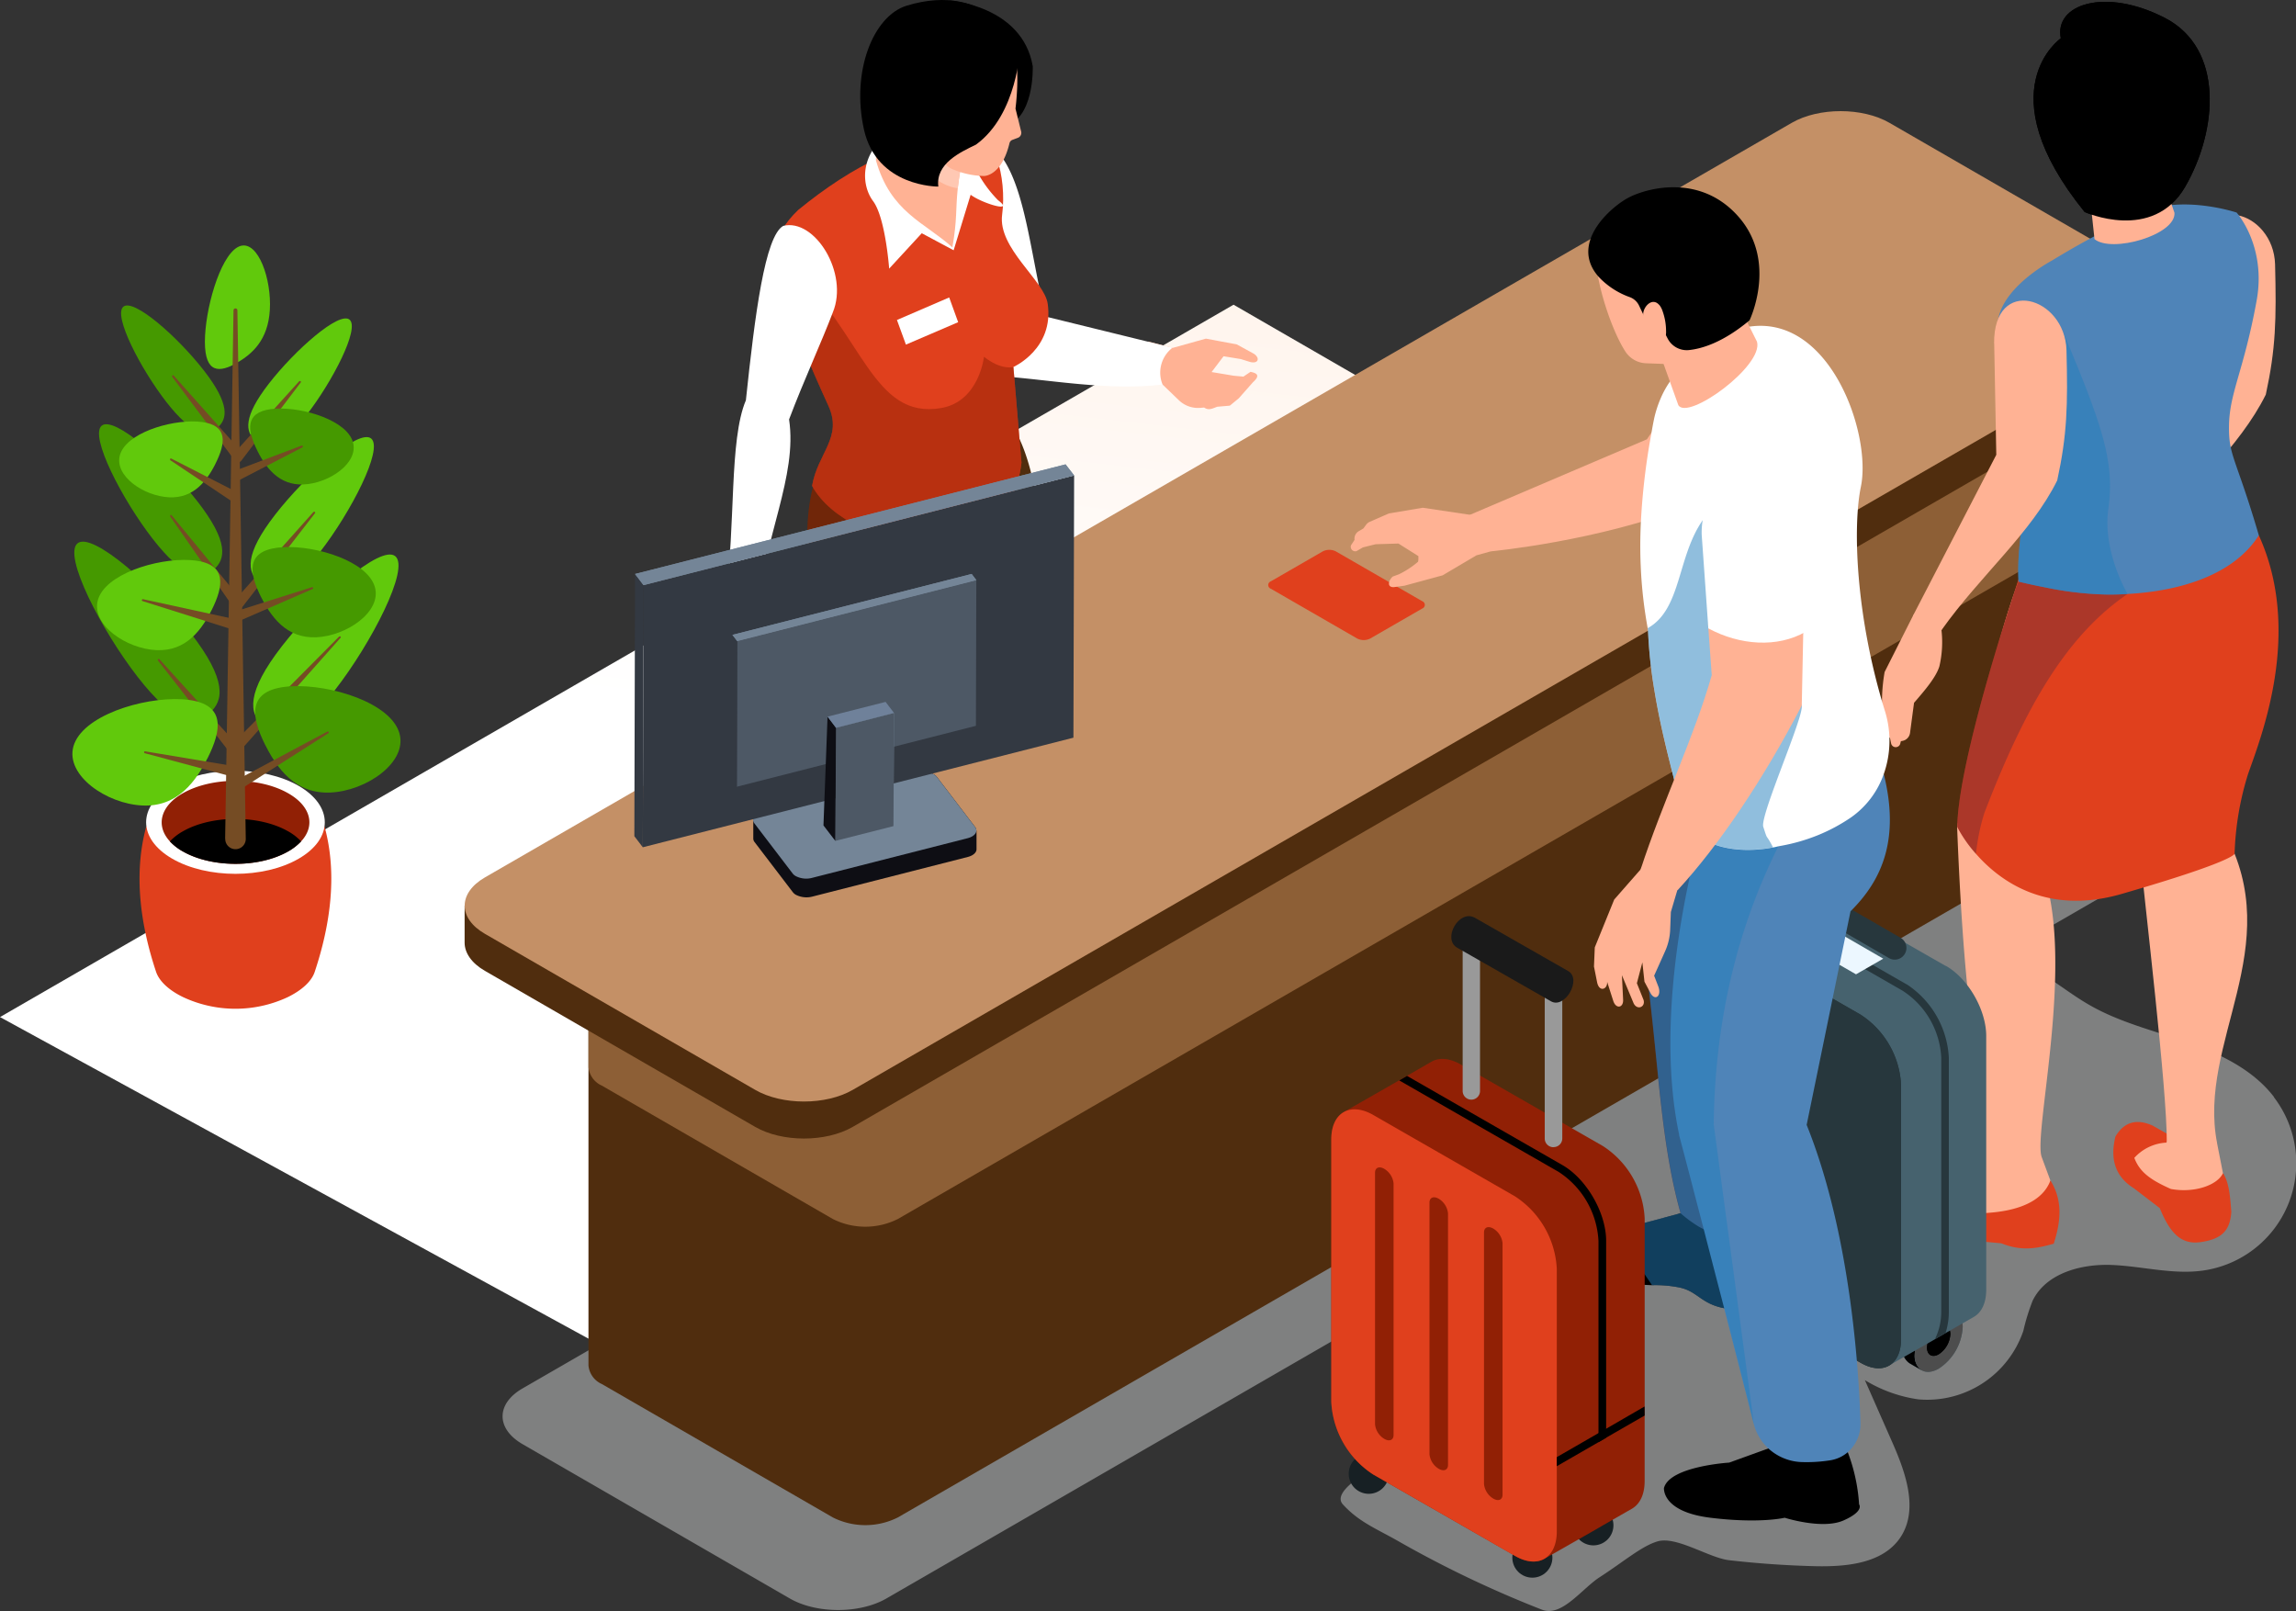
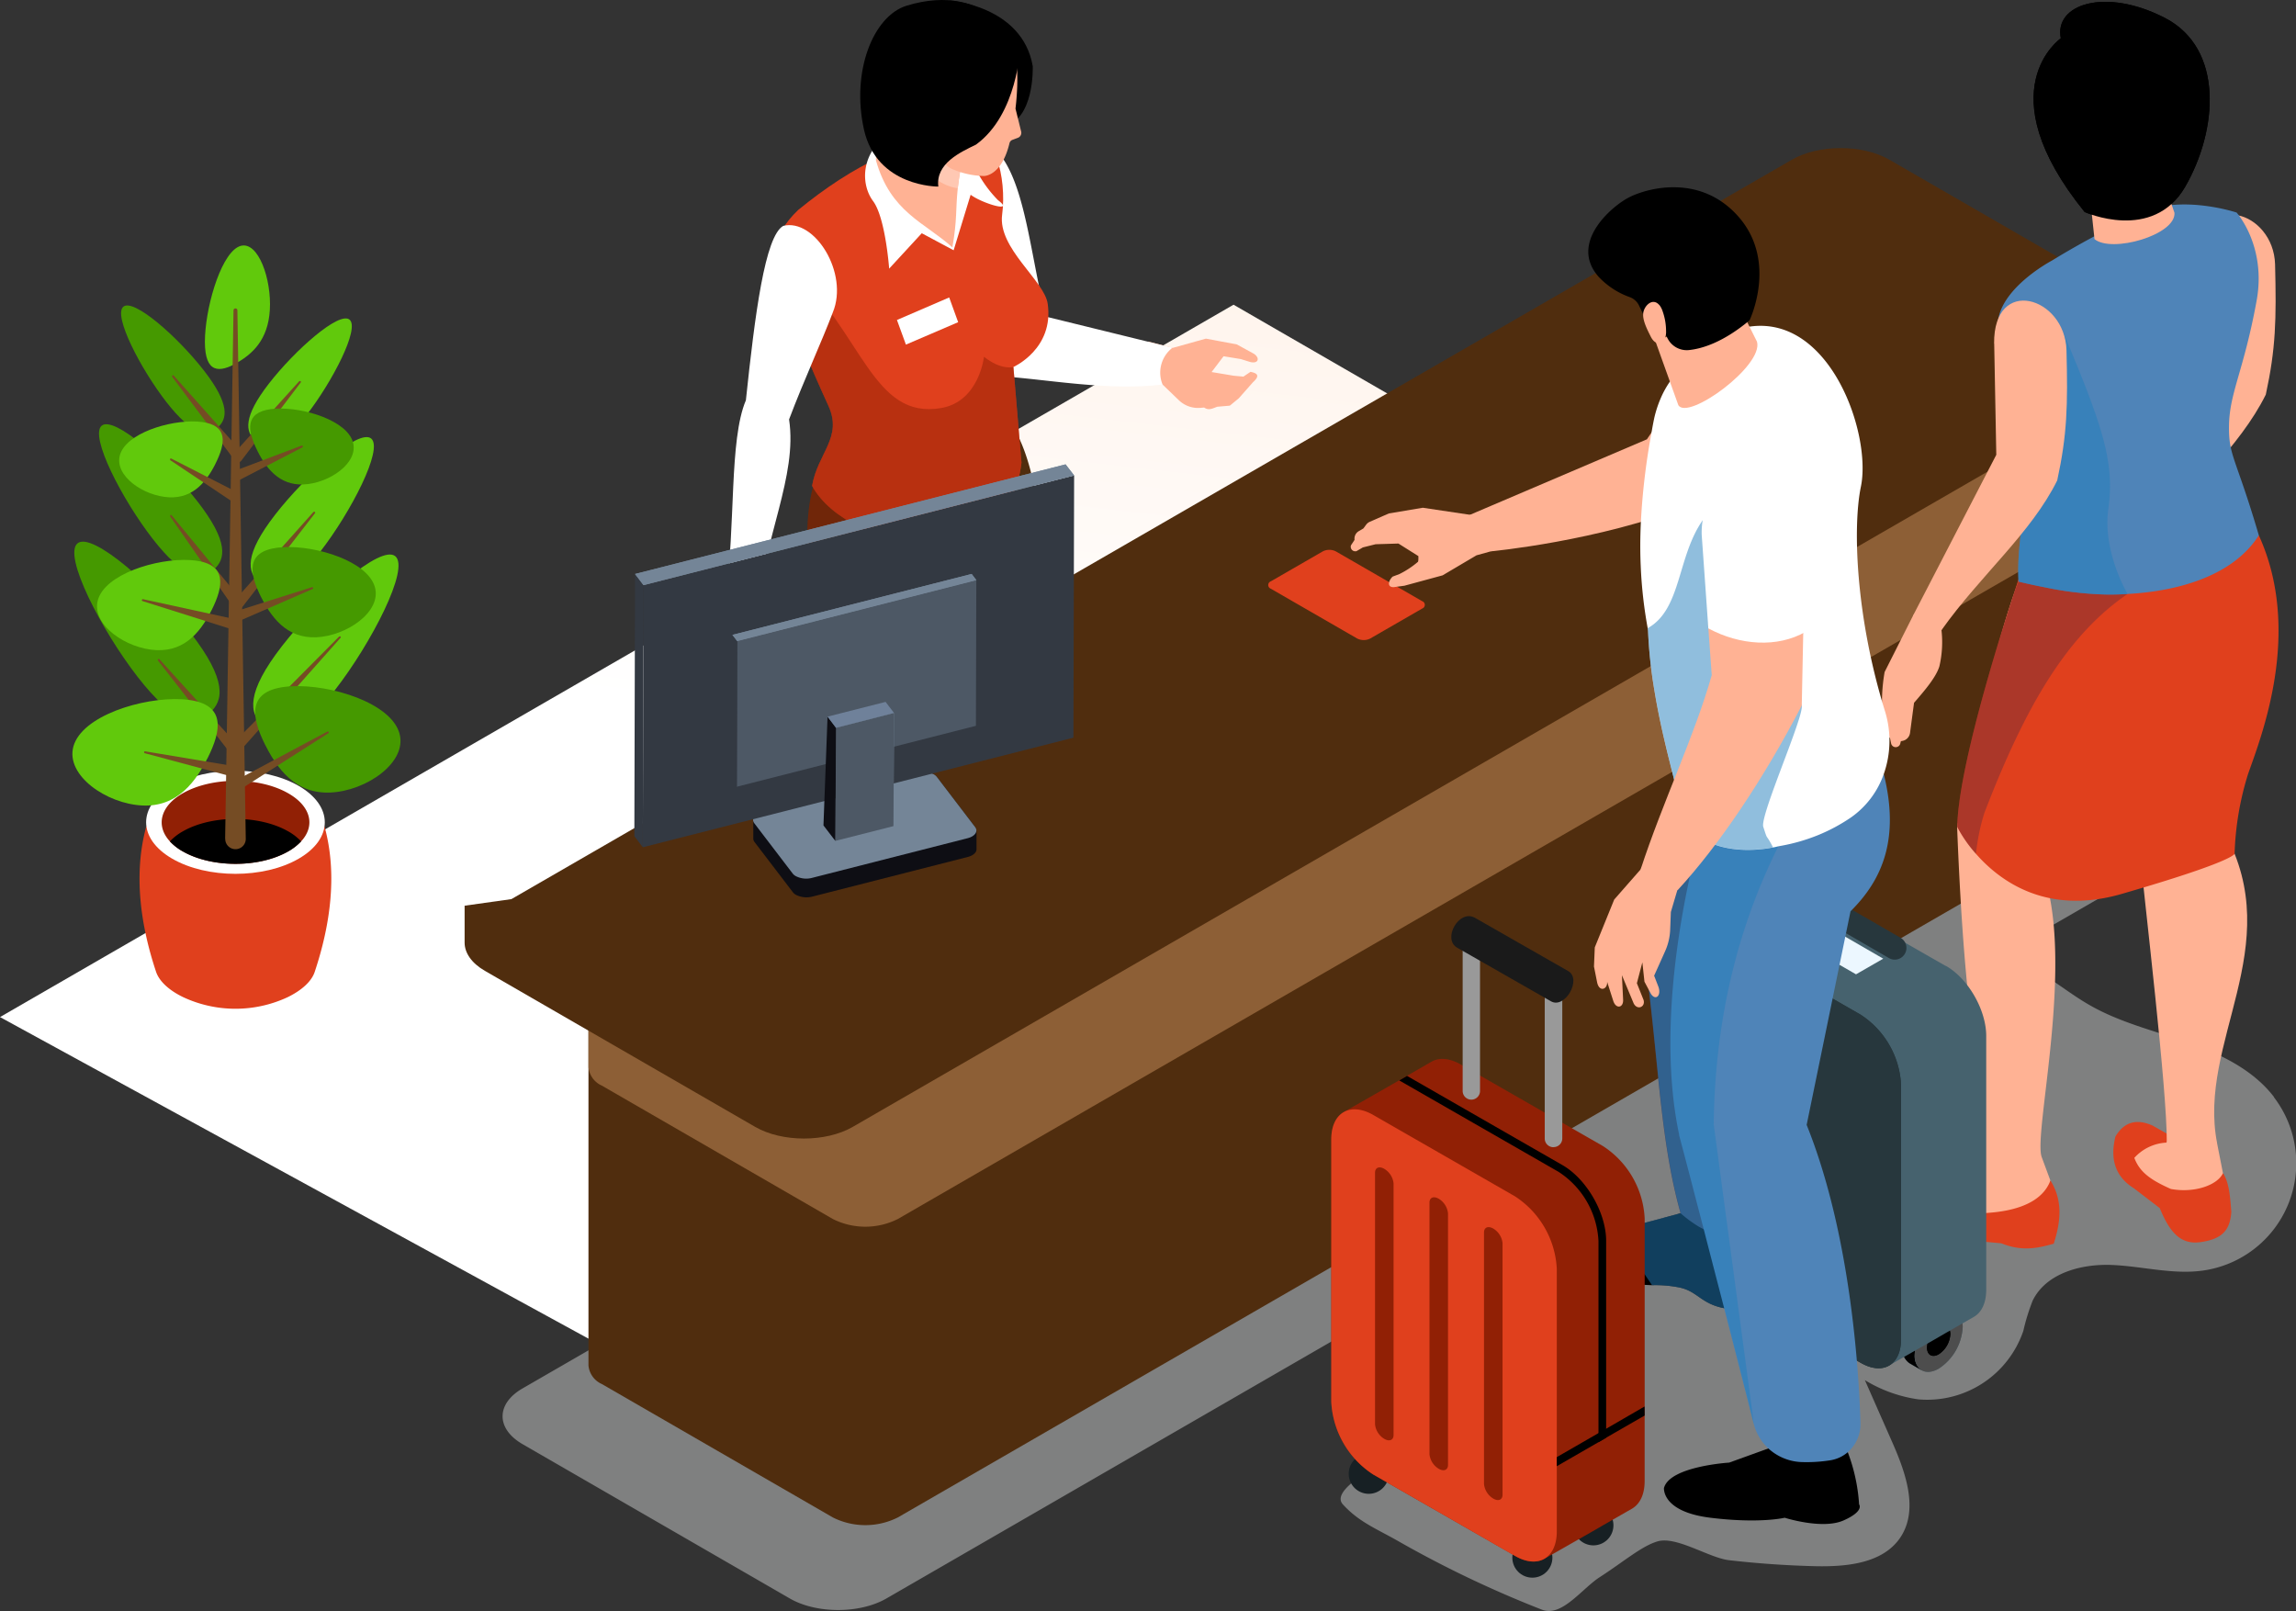
<svg xmlns="http://www.w3.org/2000/svg" width="407.426" height="285.853" viewBox="0 0 407.426 285.853">
  <rect x="0" y="0" width="407.426" height="285.853" fill="#333333" stroke="none" />
  <defs>
    <linearGradient id="linear-gradient" x1="2.911" y1="0.873" x2="3.102" y2="-0.077" gradientUnits="objectBoundingBox">
      <stop offset="0" stop-color="#fff" />
      <stop offset="1" stop-color="#ffe6d4" />
    </linearGradient>
  </defs>
  <g id="visual" transform="translate(-118.37 -279.033)">
    <path id="パス_23987" data-name="パス 23987" d="M483.111,388.893c-3.751-4.883-9.607-7.679-15.428-9.713s-11.907-3.5-17.25-6.564c-4.812-2.742-9.006-6.741-14.313-8.386-.531-.159-1.079-.3-1.628-.425l31.776-18.347c4.724-2.725,4.724-7.166,0-9.89l-47.434-27.388c-4.724-2.725-12.4-2.725-17.144,0L172.32,440.608c-4.724,2.725-4.724,7.166,0,9.89l47.434,27.388c4.724,2.725,12.4,2.725,17.127,0l94.957-54.83c-1.822,8.51,6.546,20.329-1.15,26.946-3.132,2.689-15.587,8.156-12.792,11.2,2.778,3.025,5.591,4.14,9.483,6.316a194.049,194.049,0,0,0,25.778,12.332c3.521,1.451,7.095-3.662,10.279-5.732,4.405-2.849,7.466-5.538,10.3-6.369,3.362-.973,9.129,2.937,12.7,3.344q7.617.876,15.286,1.062c5.52.124,11.925-.478,15.039-5.025,3.344-4.9,1.026-11.5-1.362-16.914-1.628-3.7-3.255-7.378-4.883-11.076a24.845,24.845,0,0,0,9.519,3.415,18.024,18.024,0,0,0,18.6-12.155,36.47,36.47,0,0,1,1.663-5.379c2.388-4.865,8.6-6.529,14.013-6.316s10.828,1.752,16.206.991a19.241,19.241,0,0,0,12.562-30.785Z" transform="translate(38.777 84.779)" fill="#f1f2f2" opacity="0.4" />
    <g id="グループ_4923" data-name="グループ 4923" transform="translate(118.37 279.033)">
      <g id="グループ_4905" data-name="グループ 4905" transform="translate(0 54.07)">
        <path id="パス_24256" data-name="パス 24256" d="M474.117,352.476,255.046,474.538,118.37,399.857l218.894-126.4Z" transform="translate(-118.37 -273.46)" fill="url(#linear-gradient)" />
      </g>
      <g id="グループ_4908" data-name="グループ 4908" transform="translate(119.155 0)">
        <g id="グループ_4907" data-name="グループ 4907" transform="translate(18.341)">
          <path id="パス_24257" data-name="パス 24257" d="M231.53,280.54l2.742,2,2.53,1.681,3.715,3.574a4.894,4.894,0,0,0,3.839,1.345l.637-.053c.8.548,1.415.195,2.335-.142l2.229-.195,1.575-1.292,2.512-2.848c1.433-1.274.637-1.645-.425-1.858l-1.256.849-1.734-.159-3.91-.655,2.123-2.8,3.061.5,1.645.513c1.486.372,1.787-.69.708-1.433l-3.061-1.681-5.485-1.026-5.892,1.645-4.335-1.132-3.521,3.185Z" transform="translate(-168.815 -216.774)" fill="#ffb294" />
          <path id="パス_24258" data-name="パス 24258" d="M221.188,257.33c6.246,4.6,6.989,18.294,10.049,30.644l22.487,5.52a5.573,5.573,0,0,0-1.769,6.529c-9.572,1.168-20.276-.885-28.308-1.433-11.642-1.062,2.831-22.594-10.757-25.849l8.316-15.41Z" transform="translate(-183.155 -231.798)" fill="#fff" />
          <path id="パス_24259" data-name="パス 24259" d="M225.723,366.088c-5.414-1.238-10-3.733-11.624-7.537,2.442-13.482,11.536-24.611,19.356-40.941l-20.134,1.008c-8.864,14.4-4.724,32.661-8.776,40.392-2.477,3.432-3.662,6.776-.92,9.766l7.767-.425,7.944,4.441,8.333-.566c.849-2.707,1.362-5.273-1.982-6.157Z" transform="translate(-191.494 -185.426)" fill="#ffb294" />
          <path id="パス_24260" data-name="パス 24260" d="M204.464,341.63c-3.786,2.955-3.769,7.714-2.353,11.359,2.742,3.521,8.139.814,11.943,1.645,8.776,1.929,8.882,3.928,13.04,3.627,6.706-.5,10.987-3.574,10.509-5.75-.389-1.787-3.379-3.468-8.192-4.989l-7.732-1.469a23.322,23.322,0,0,0,4.653,1.575c2.477,1.451,1.716,3.149-.425,5.255-2.442,1.221-5.609.3-9.713-1.592l-8.811-3.662c-2.371-1.327-3.556-3.238-2.937-6Z" transform="translate(-192.121 -166.948)" fill="#502d0e" />
          <path id="パス_24261" data-name="パス 24261" d="M198.81,407.424c-.442-3.379-.672-6.476.425-8.687,5.839-18.825-3.7-26.309,8.669-45.913-5.432-18.082-3.1-25.23-6.776-51.22,4.193-15.216,32.732-11.27,27.707-6.776,1.221,14.172-2.229,39.738-6.582,56.351-3.8,12.473-12.9,29.812-13.924,46.266,2.265,6.723,2.672,11.093,6.812,14.65l-2.123,6.157s-7.838-1.5-7.979-1.928-6.246-8.864-6.246-8.864Z" transform="translate(-194.269 -206.062)" fill="#ffb294" />
          <path id="パス_24262" data-name="パス 24262" d="M199.784,351.8c-2.6,2.353-2.265,6.812-1.522,10.138,1.415,2.619,3.326,4.175,5.626,8.015l2.105,2.495c4.122,3.1,11.217,3.167,13.606,1.309,1.469-2.919-.6-5.609-5.7-10.315,2.035,3.7.018,5.662-4.812,5.379-2.3-.318-3.981-3.291-6.688-7.307-2.495-4.246-4.158-6.706-2.636-9.7Z" transform="translate(-194.818 -159.125)" fill="#502d0e" />
          <path id="パス_24263" data-name="パス 24263" d="M240.531,343.048c-2.583,7.254-6.723,11.677-12.155,13.765a24.044,24.044,0,0,1-9.413,1.415,51.53,51.53,0,0,1-14.4-2.919l-4.034-36.535c-1.822-10.934-2.017-20.807,2.778-27.972a18.429,18.429,0,0,1,1.946-2.477l28.167-4.1c8.068,5.75,9.7,34.129,7.095,58.846Z" transform="translate(-193.58 -211.112)" fill="#502d0e" />
          <path id="パス_24264" data-name="パス 24264" d="M228.376,353.952l-9.413,1.415a51.531,51.531,0,0,1-14.4-2.919l-4.034-36.535c-1.822-10.934-2.017-20.807,2.778-27.972l33.015,6.723c-4.706,23.478-32.82,39.95-7.962,59.306Z" transform="translate(-193.58 -208.251)" fill="#912005" opacity="0.5" />
          <path id="パス_24265" data-name="パス 24265" d="M238.416,297.591l1.433,16.95c-2.282,20.223-30.644,15.923-37.155,4.14,1.008-5.892,5.485-8.563,2.884-14.243-3.592-7.82-6.051-14.119-6.051-14.119-.814-2.017-1.539-3.839-2.105-5.52-2.088-6.122-2.141-10.368,2.813-15.092,9.589-7.82,19.586-13.022,30.361-13.075,4.335-1.486,6.706,7.307,5.821,13.924-.8,5.945,7.5,11.695,8.086,15.8,1.15,8-6.069,11.217-6.069,11.217Z" transform="translate(-196.083 -232.463)" fill="#e0401d" />
          <path id="パス_24266" data-name="パス 24266" d="M220.856,277.632l-5.662-3.025-5.786,6.281s-.655-9.041-2.849-11.978-2.353-8.563,3.1-12.226,13.5,2.194,13.5,2.194a21.763,21.763,0,0,0,5.556,9.855c3.132,2.371-2.849.566-4.848-.955l-3.025,9.873Z" transform="translate(-189.122 -233.222)" fill="#fff" />
          <path id="パス_24267" data-name="パス 24267" d="M239.257,304.45c-2.282,20.223-30.644,15.923-37.155,4.14,1.008-5.892,5.485-8.563,2.884-14.243-3.592-7.82-6.051-14.119-6.051-14.119-.814-2.017-1.539-3.839-2.105-5.52.372-3.043.885-5.679,1.575-5.025,12.721,11.943,14.49,27.194,26.628,25.088,6.741-1.168,7.59-9.094,7.59-9.094,1.822,1.433,3.574,2.088,5.219,1.84l1.433,16.95Z" transform="translate(-195.509 -222.372)" fill="#912005" opacity="0.5" />
          <path id="パス_24268" data-name="パス 24268" d="M222.214,261.151c-.035.195-.088.407-.124.584-.761,3.592-1.132,5.98-1.345,7.856-.407,3.875-.071,5.414-.955,10.474-4.9-4.441-10.987-6.21-13.57-15.481l.531-12.933,14.756,8.546.69.973Z" transform="translate(-188.286 -236.167)" fill="#ffb294" />
          <path id="パス_24269" data-name="パス 24269" d="M220.114,259.109c-.761,3.592-1.132,5.98-1.345,7.856-7.219-.973-10.049-11.766-9.979-11.925l11.306,4.069Z" transform="translate(-186.309 -233.56)" fill="#ffc8b3" />
          <g id="グループ_4906" data-name="グループ 4906" transform="translate(15.153)">
            <path id="パス_24270" data-name="パス 24270" d="M213.6,242.958s12.9.885,14.773,11.642c0,0,.389,9.855-5.485,10.775S213.6,242.94,213.6,242.94Z" transform="translate(-197.762 -242.868)" />
            <path id="パス_24271" data-name="パス 24271" d="M215.79,263.28s.407,7.449,3.91,8.74a14.9,14.9,0,0,0,5.449,1.168s3.132.124,4.565-5.839a.829.829,0,0,1,.548-.584l.938-.354a.94.94,0,0,0,.584-1.1l-1.008-4.087s.885-6.759-.248-10.315c-1.893-6.051-16.49-10.7-21.762-1.964s.3,14.632.3,14.632l6.723-.283Z" transform="translate(-203.225 -241.959)" fill="#ffb294" />
            <path id="パス_24272" data-name="パス 24272" d="M233.013,251.393s-.425,11.783-7.82,17.162c-2.742,1.345-7.183,3.326-6.688,7.449,0,0-10.916.142-13.2-10.138s1.645-20.134,7.572-21.957c14.685-4.494,20.134,7.466,20.134,7.466Z" transform="translate(-204.648 -242.899)" />
          </g>
        </g>
        <path id="パス_24273" data-name="パス 24273" d="M197.063,300.14l-1.4,4.034-6.157,7.254-2.212,4.989-1.468,5.732c-.372,1.044.265,1.858.743,1.292l-.672,2.424c-.5,1.752.584,2.035,1.345.566l3.645-7.679-2.831,8.227c-.513,1.557.69,1.929,1.38.407l4.246-8.581-1.928,7.024c-.5,1.858.5,2.406,1.433.619l5.414-11.323.389,4.618.513,2.406c.389,1.557,1.8,1.1,1.7-.672l.035-2.265,1.044-3.91-1.38-8.7-.407-5.892-3.45-.566Z" transform="translate(-185.717 -198.865)" fill="#ffc1a8" />
        <path id="パス_24274" data-name="パス 24274" d="M201.384,265.608c-3.255,1.822-5.025,15.676-6.635,30.945-3.008,7.077-1.787,22.417-3.609,34.7,1.982,0,3.255,1.415,5.715,2.778,1.044-13,7.077-24.027,5.556-34.076,2.583-6.847,5.8-13.8,7.767-19,2.866-6.936-3.2-16.737-8.811-15.34Z" transform="translate(-181.545 -225.533)" fill="#fff" />
        <path id="パス_24275" data-name="パス 24275" d="M219.193,277.118l-9.271,3.981-1.592-4.37,9.271-4Z" transform="translate(-168.321 -219.951)" fill="#fff" />
      </g>
      <g id="グループ_4911" data-name="グループ 4911" transform="translate(82.448 19.729)">
        <g id="グループ_4909" data-name="グループ 4909" transform="translate(21.957 8.174)">
          <path id="パス_24276" data-name="パス 24276" d="M446.443,285.139v87.384c0,1.2-.779,2.406-2.389,3.326L232.29,498.124a12.853,12.853,0,0,1-11.536,0l-40.994-23.673a4,4,0,0,1-2.371-3.309v-87.4l5.52-.778L391.56,262.51a12.743,12.743,0,0,1,11.536,0l40.286,23.266,3.078-.619Z" transform="translate(-177.372 -256.778)" fill="#502d0e" />
          <path id="パス_24277" data-name="パス 24277" d="M446.443,285.139v34.43c0,1.2-.779,2.406-2.389,3.326L232.29,445.17a12.854,12.854,0,0,1-11.536,0L179.761,421.5a4,4,0,0,1-2.371-3.309V383.741l5.52-.778L391.56,262.51a12.743,12.743,0,0,1,11.536,0l40.286,23.266,3.078-.619Z" transform="translate(-177.372 -256.778)" fill="#9c6c40" opacity="0.8" />
          <path id="パス_24278" data-name="パス 24278" d="M444.062,290.358,232.28,412.632a12.743,12.743,0,0,1-11.536,0l-40.976-23.655c-3.185-1.84-3.185-4.812,0-6.652L391.55,260.05a12.743,12.743,0,0,1,11.536,0l40.976,23.655c3.185,1.84,3.185,4.83,0,6.652Z" transform="translate(-177.38 -258.67)" fill="#686a9a" />
        </g>
        <g id="グループ_4910" data-name="グループ 4910">
          <path id="パス_24279" data-name="パス 24279" d="M464.72,286.908,417.8,259.82c-4.777-2.76-12.544-2.76-17.321,0L173.268,391.012l-8.3,1.168v6.546c0,1.8,1.2,3.627,3.592,5.007l47.965,27.689c4.777,2.76,12.544,2.76,17.321,0l231.916-133.9c2.389-1.38,3.592-3.185,3.592-5.007V285.97Z" transform="translate(-164.97 -251.204)" fill="#502d0e" />
-           <path id="パス_24280" data-name="パス 24280" d="M465.76,293.806,233.844,427.7c-4.777,2.76-12.544,2.76-17.321,0l-47.965-27.689c-4.777-2.76-4.777-7.236,0-10l231.916-133.9c4.777-2.76,12.544-2.76,17.321,0l47.965,27.689c4.777,2.76,4.777,7.236,0,10Z" transform="translate(-164.966 -254.05)" fill="#c49066" />
        </g>
      </g>
      <g id="グループ_4919" data-name="グループ 4919" transform="translate(112.561 82.396)">
        <g id="グループ_4912" data-name="グループ 4912" transform="translate(21.076 54.549)">
          <path id="パス_24281" data-name="パス 24281" d="M233.5,330.738a1.02,1.02,0,0,0-.212-.637l-6.794-8.9a1.768,1.768,0,0,0-.548-.46,4.108,4.108,0,0,0-2.866-.318l-27.618,7.042c-.973.248-1.557.8-1.539,1.38v3.309a1,1,0,0,0,.23.619l6.794,8.9a1.768,1.768,0,0,0,.548.46,4.146,4.146,0,0,0,2.884.318l27.618-7.042c.973-.248,1.539-.8,1.539-1.362v-3.309Z" transform="translate(-193.889 -320.301)" fill="#0e0e14" />
          <path id="パス_24282" data-name="パス 24282" d="M225.957,320.741a1.768,1.768,0,0,1,.548.46l6.794,8.9c.584.761,0,1.645-1.327,1.982l-27.618,7.042a4.05,4.05,0,0,1-2.884-.318,1.767,1.767,0,0,1-.548-.46l-6.794-8.9c-.584-.761,0-1.645,1.327-1.982l27.618-7.042a4.083,4.083,0,0,1,2.866.318Z" transform="translate(-193.902 -320.301)" fill="#748597" />
        </g>
        <g id="グループ_4914" data-name="グループ 4914">
          <path id="パス_24283" data-name="パス 24283" d="M259.379,290.58l-.124,46.532L182.84,356.556l.124-46.514Z" transform="translate(-181.336 -288.616)" fill="#333942" />
          <path id="パス_24284" data-name="パス 24284" d="M183.618,302.442l-.124,46.514-1.5-1.964.124-46.532Z" transform="translate(-181.99 -281.016)" fill="#333942" />
          <g id="グループ_4913" data-name="グループ 4913" transform="translate(0.124)">
            <path id="パス_24285" data-name="パス 24285" d="M258.457,289.47l1.522,1.964L183.564,310.9l-1.5-1.982Z" transform="translate(-182.06 -289.47)" fill="#748597" />
            <path id="パス_24286" data-name="パス 24286" d="M258.457,289.47l1.522,1.964L183.564,310.9l-1.5-1.982Z" transform="translate(-182.06 -289.47)" fill="#748597" />
          </g>
        </g>
        <g id="グループ_4916" data-name="グループ 4916" transform="translate(17.357 19.444)">
          <path id="パス_24287" data-name="パス 24287" d="M234.768,301.08l-.071,25.849-42.427,10.81.071-25.849Z" transform="translate(-191.438 -299.983)" fill="#4d5865" />
          <path id="パス_24288" data-name="パス 24288" d="M192.7,307.667l-.071,25.849-.832-1.1.053-25.849Z" transform="translate(-191.8 -295.76)" fill="#333942" />
          <g id="グループ_4915" data-name="グループ 4915" transform="translate(0.053)">
            <path id="パス_24289" data-name="パス 24289" d="M234.275,300.46l.832,1.1-42.427,10.81-.849-1.1Z" transform="translate(-191.83 -300.46)" fill="#748597" />
            <path id="パス_24290" data-name="パス 24290" d="M234.275,300.46l.832,1.1-42.427,10.81-.849-1.1Z" transform="translate(-191.83 -300.46)" fill="#748597" />
          </g>
        </g>
        <g id="グループ_4918" data-name="グループ 4918" transform="translate(33.563 42.144)">
          <g id="グループ_4917" data-name="グループ 4917" transform="translate(2.105 1.964)">
            <path id="パス_24291" data-name="パス 24291" d="M212.571,314.4l-.106,20.081L202.15,337.1l.124-20.064Z" transform="translate(-202.15 -314.4)" fill="#748597" />
            <path id="パス_24292" data-name="パス 24292" d="M212.571,314.4l-.106,20.081L202.15,337.1l.124-20.064Z" transform="translate(-202.15 -314.4)" fill="#4d5865" />
          </g>
          <path id="パス_24293" data-name="パス 24293" d="M203.189,316.752l-.124,20.064-2.105-2.742.725-19.3Z" transform="translate(-200.96 -312.152)" fill="#0e0e14" />
          <path id="パス_24294" data-name="パス 24294" d="M211.667,313.29l1.5,1.964-10.3,2.636-1.5-1.982Z" transform="translate(-200.645 -313.29)" fill="#6f819a" />
        </g>
      </g>
      <g id="グループ_4921" data-name="グループ 4921" transform="translate(12.844 43.553)">
        <path id="パス_24295" data-name="パス 24295" d="M147.6,295.216c-1.84,1.539-4.441,1.362-9.059-4.565-4.6-5.927-9.466-15.357-7.626-16.9s9.713,5.414,14.313,11.341,4.211,8.6,2.371,10.138Z" transform="translate(-121.872 -262.883)" fill="#459900" />
        <path id="パス_24296" data-name="パス 24296" d="M146.171,294.877l-10.527-14.066s-.035-.177.035-.248a.185.185,0,0,1,.23.018l11.677,13.128a.915.915,0,1,1-1.362,1.221c0-.018-.035-.035-.053-.053Z" transform="translate(-117.933 -257.503)" fill="#754c24" />
        <path id="パス_24297" data-name="パス 24297" d="M148.628,311.25c-2.194,1.822-5.29,1.61-10.775-5.432-5.485-7.059-11.27-18.277-9.076-20.117,2.194-1.822,11.553,6.44,17.038,13.5S150.822,309.427,148.628,311.25Z" transform="translate(-123.575 -253.723)" fill="#459900" />
        <path id="パス_24298" data-name="パス 24298" d="M145.971,309.948l-10.527-15.127s-.035-.177.035-.248a.168.168,0,0,1,.23.035l11.713,14.243a.917.917,0,1,1-1.415,1.168c0-.018-.035-.035-.035-.053Z" transform="translate(-118.087 -246.725)" fill="#754c24" />
        <path id="パス_24299" data-name="パス 24299" d="M149.776,327.635c-2.583,2.159-6.246,1.911-12.7-6.4s-13.287-21.55-10.686-23.708c2.583-2.159,13.606,7.59,20.081,15.906,6.458,8.316,5.909,12.049,3.326,14.207Z" transform="translate(-125.483 -244.667)" fill="#459900" />
        <g id="グループ_4920" data-name="グループ 4920" transform="translate(11.918 93.204)">
          <path id="パス_24300" data-name="パス 24300" d="M165.193,325.76H133.576c-2.282,8.245-1.132,17.3,1.734,25.867.566,1.645,2.282,3.255,4.83,4.476a21.932,21.932,0,0,0,18.489,0c2.548-1.238,4.264-2.831,4.812-4.476,2.866-8.581,4.034-17.622,1.734-25.867Z" transform="translate(-132.366 -315.914)" fill="#e0401d" />
          <path id="パス_24301" data-name="パス 24301" d="M160.086,322.875c6.192,3.574,6.192,9.359,0,12.933s-16.224,3.574-22.417,0-6.192-9.359,0-12.933S153.894,319.3,160.086,322.875Z" transform="translate(-131.858 -320.195)" fill="#fff" />
          <path id="パス_24302" data-name="パス 24302" d="M159.327,331.951a9.623,9.623,0,0,1-2.371,1.822c-5.113,2.884-13.429,2.884-18.542,0a9.3,9.3,0,0,1-2.371-1.822c-2.548-2.76-1.752-6.263,2.371-8.581,5.113-2.884,13.429-2.884,18.542,0C161.1,325.688,161.892,329.191,159.327,331.951Z" transform="translate(-130.657 -319.416)" fill="#912005" />
          <path id="パス_24303" data-name="パス 24303" d="M158.694,329.013a9.623,9.623,0,0,1-2.371,1.822c-5.113,2.884-13.429,2.884-18.542,0a9.3,9.3,0,0,1-2.371-1.822,9.625,9.625,0,0,1,2.371-1.822c5.113-2.884,13.429-2.884,18.542,0A9.3,9.3,0,0,1,158.694,329.013Z" transform="translate(-130.024 -316.478)" />
        </g>
        <path id="パス_24304" data-name="パス 24304" d="M145.595,328.925c2.583,2.159,6.246,1.911,12.7-6.4s13.287-21.55,10.686-23.708c-2.583-2.159-13.606,7.59-20.081,15.906-6.458,8.316-5.909,12.049-3.326,14.207Z" transform="translate(-111.677 -243.674)" fill="#61c90c" />
        <path id="パス_24305" data-name="パス 24305" d="M148.428,307.967c-2.194,4.37-5.29,7.732-10.775,7.006s-11.27-5.272-9.076-9.625c2.194-4.37,11.553-6.9,17.038-6.175s5.007,4.441,2.813,8.811Z" transform="translate(-123.729 -243.257)" fill="#61c90c" />
        <path id="パス_24306" data-name="パス 24306" d="M145.05,312.557c2.194,1.822,5.29,1.61,10.775-5.449s11.27-18.277,9.076-20.117c-2.194-1.822-11.553,6.44-17.038,13.5s-5.007,10.226-2.813,12.049Z" transform="translate(-111.876 -252.731)" fill="#61c90c" />
        <path id="パス_24307" data-name="パス 24307" d="M147.408,292.679c-1.84,3.662-4.441,6.493-9.059,5.874-4.6-.619-9.466-4.423-7.626-8.1,1.84-3.662,9.713-5.8,14.313-5.184s4.211,3.733,2.371,7.4Z" transform="translate(-122.018 -253.942)" fill="#61c90c" />
        <path id="パス_24308" data-name="パス 24308" d="M144.706,288.295c-3.185,1.84-5.768,1.982-5.786-3.662,0-5.644,2.583-14.933,5.768-16.79,3.185-1.84,5.786,4.459,5.786,10.1s-2.583,8.492-5.768,10.333Z" transform="translate(-115.406 -267.516)" fill="#61c90c" />
        <path id="パス_24309" data-name="パス 24309" d="M144.56,296.516c1.84,1.539,4.441,1.362,9.059-4.565,4.6-5.927,9.466-15.357,7.626-16.9s-9.713,5.414-14.313,11.341-4.211,8.6-2.371,10.138Z" transform="translate(-112.058 -261.883)" fill="#61c90c" />
        <path id="パス_24310" data-name="パス 24310" d="M140.95,367.9l1.486-93.736a.34.34,0,0,1,.354-.336.336.336,0,0,1,.336.336l1.486,93.736a1.823,1.823,0,1,1-3.645.071v-.053Z" transform="translate(-113.844 -262.658)" fill="#754c24" />
        <path id="パス_24311" data-name="パス 24311" d="M146.141,296.311,135.49,289.2s-.106-.159-.053-.248a.187.187,0,0,1,.23-.053l11.394,5.839a.918.918,0,0,1-.849,1.628.15.15,0,0,1-.088-.053Z" transform="translate(-118.097 -251.081)" fill="#754c24" />
        <path id="パス_24312" data-name="パス 24312" d="M141.894,294.042l11.66-12.9s.177-.071.248,0a.165.165,0,0,1,.018.23l-10.527,13.853a.909.909,0,1,1-1.451-1.1c0-.018.035-.035.053-.053Z" transform="translate(-113.301 -257.056)" fill="#754c24" />
        <path id="パス_24313" data-name="パス 24313" d="M141.892,310.177l14.19-15.923s.177-.071.248,0a.165.165,0,0,1,.018.23L143.29,311.345a.908.908,0,0,1-1.433-1.115S141.892,310.195,141.892,310.177Z" transform="translate(-113.3 -246.971)" fill="#754c24" />
        <path id="パス_24314" data-name="パス 24314" d="M148.174,308.211l-15.463-4.883a.165.165,0,0,1-.106-.212.183.183,0,0,1,.195-.124l15.853,3.45a.906.906,0,0,1-.389,1.769.159.159,0,0,1-.088-.018Z" transform="translate(-120.272 -240.228)" fill="#754c24" />
        <path id="パス_24315" data-name="パス 24315" d="M141.926,325.579l18.7-18.825s.177-.071.248,0a.151.151,0,0,1,0,.23l-17.622,19.834a.915.915,0,1,1-1.362-1.221l.035-.035Z" transform="translate(-113.298 -237.355)" fill="#754c24" />
        <path id="パス_24316" data-name="パス 24316" d="M145.24,306.677c2.194,4.37,5.29,7.732,10.775,7.006s11.27-5.272,9.076-9.625c-2.194-4.37-11.553-6.9-17.038-6.175s-5.007,4.441-2.813,8.811Z" transform="translate(-111.73 -244.249)" fill="#459900" />
        <path id="パス_24317" data-name="パス 24317" d="M144.75,291.389c1.84,3.662,4.441,6.493,9.059,5.874,4.6-.619,9.466-4.423,7.626-8.1-1.84-3.662-9.713-5.8-14.313-5.184s-4.211,3.733-2.371,7.4Z" transform="translate(-111.912 -254.935)" fill="#459900" />
        <path id="パス_24318" data-name="パス 24318" d="M146.354,324.8l-12.137-15.534s-.053-.177.035-.248a.165.165,0,0,1,.23.018l13.27,14.6a.914.914,0,0,1-1.345,1.239s-.035-.035-.035-.053Z" transform="translate(-119.036 -235.619)" fill="#754c24" />
        <path id="パス_24319" data-name="パス 24319" d="M145.795,322.238c2.583,5.149,6.245,9.112,12.7,8.245,6.458-.849,13.287-6.21,10.686-11.359-2.583-5.149-13.606-8.121-20.081-7.272-6.458.849-5.909,5.237-3.326,10.368Z" transform="translate(-111.523 -233.519)" fill="#459900" />
        <path id="パス_24320" data-name="パス 24320" d="M141.937,325.213l16.773-8.953s.195,0,.23.071a.215.215,0,0,1-.053.23l-16.03,10.226a.911.911,0,1,1-.973-1.539c.018,0,.035-.018.053-.035Z" transform="translate(-113.451 -230.018)" fill="#754c24" />
        <path id="パス_24321" data-name="パス 24321" d="M149.586,323.538c-2.583,5.149-6.246,9.112-12.7,8.245-6.458-.849-13.287-6.21-10.686-11.359,2.583-5.149,13.606-8.121,20.081-7.272,6.458.849,5.909,5.237,3.326,10.368Z" transform="translate(-125.63 -232.519)" fill="#61c90c" />
        <path id="パス_24322" data-name="パス 24322" d="M147.9,322.586l-14.95-4a.182.182,0,0,1-.124-.212.163.163,0,0,1,.195-.124l15.269,2.548a.906.906,0,0,1-.3,1.787.159.159,0,0,1-.088-.018Z" transform="translate(-120.1 -228.489)" fill="#754c24" />
        <path id="パス_24323" data-name="パス 24323" d="M142.279,306.076l13.535-4.282a.159.159,0,0,1,.212.106.156.156,0,0,1-.088.212l-13.022,5.679a.915.915,0,1,1-.725-1.681C142.226,306.112,142.243,306.094,142.279,306.076Z" transform="translate(-113.315 -241.154)" fill="#754c24" />
        <path id="パス_24324" data-name="パス 24324" d="M142.229,292.037l11.748-4.441a.17.17,0,0,1,.23.106.156.156,0,0,1-.088.212L142.972,293.7a.918.918,0,1,1-.849-1.628c.035,0,.071-.035.106-.035Z" transform="translate(-113.319 -252.079)" fill="#754c24" />
      </g>
      <path id="パス_24325" data-name="パス 24325" d="M272.889,308.461l-9.236,5.326a2.586,2.586,0,0,1-2.282,0l-15.34-8.846a.694.694,0,0,1,0-1.309l9.236-5.326a2.586,2.586,0,0,1,2.282,0l15.34,8.846A.694.694,0,0,1,272.889,308.461Z" transform="translate(-20.521 -200.481)" fill="#e0401d" />
    </g>
    <g id="グループ_4938" data-name="グループ 4938" transform="translate(416.988 279.356)">
      <g id="グループ_4924" data-name="グループ 4924" transform="translate(33.835)">
        <path id="パス_24335" data-name="パス 24335" d="M345.562,272.051l.372,19.745L331.16,320.335c1.61,2.035,2.6,2.654,5.078,2.53,6.9-9.713,15.853-17.126,20.506-26.521,1.769-8.139,1.893-13.287,1.645-23.124-.283-9.483-12.951-13.27-12.845-1.168Z" transform="translate(-287.13 -226.655)" fill="#ffb294" />
        <path id="パス_24336" data-name="パス 24336" d="M339.224,356.42a8.338,8.338,0,0,1-.5,1.84c-2.052-.725-3.91-.531-5.361,1.4l-1.628,2.53,6.971,5.98h7.112l3.149-3.043-1.309-6.67a21.34,21.34,0,0,1-8.439-2.035Z" transform="translate(-286.684 -155.894)" fill="#ffb294" />
        <path id="パス_24337" data-name="パス 24337" d="M349.8,364.477c-.991,2.176-5.113,3.592-9.253,2.831-3.751-1.663-5.556-3.061-6.493-5.52a8.231,8.231,0,0,1,5.679-2.707l.566-1.327-3.008-1.7c-3.079-1.362-5.149-.442-6.582,1.929-1.1,4.388.248,7.325,3.291,9.218l4.565,3.5c1.769,4.317,3.733,6.546,7.254,6.033,3.839-.548,5.219-2.105,5.449-5.361-.195-2.477-.354-5.184-1.486-6.9Z" transform="translate(-287.771 -156.662)" fill="#e0401d" />
        <path id="パス_24338" data-name="パス 24338" d="M349.437,345.735l4.175-44.515L331.16,318.594l2.778,26.274c1.486,15.092,5.272,46.231,5.237,55.838,1.557,7.449,6.67,1.61,8.935.195-3.556-17.976,12.491-34.784,1.309-55.166Z" transform="translate(-287.13 -198.358)" fill="#ffb294" />
        <path id="パス_24339" data-name="パス 24339" d="M316.213,362.348h-4.459l-3.185,2.884,3.185,5.626,23.478-1.822.655-5.379-1.539-4.158a39.143,39.143,0,0,1-9.731-1.309c-1.115,2.8-4.175,3.963-8.4,4.14Z" transform="translate(-304.508 -154.533)" fill="#ffb294" />
        <path id="パス_24340" data-name="パス 24340" d="M344.985,328.32,329.1,356.381c7.166,15.552-1.026,48.213.566,52.583-2.194,2.831-13.128,3.1-12.137.407a49.452,49.452,0,0,0,.6-15.729c-.725-7.838-2.406-16.047-3.468-43.259,3.309-15.481,6.847-33.209,11.023-43.878a75.333,75.333,0,0,1,3.167-7.112l36.288-5.5c5.432,24.044-7.608,29.193-20.17,34.43Z" transform="translate(-299.823 -203.997)" fill="#ffb294" />
        <path id="パス_24341" data-name="パス 24341" d="M366.3,338.876a52.385,52.385,0,0,0-2.406,14.172c0,.124-.425,1.486-20.046,7.165C330.523,364.07,322.207,357.9,318,353.1a23.923,23.923,0,0,1-3.326-4.777c.195-10.209,7.042-32.236,10.244-42,.973-3.008,1.61-4.83,1.61-4.83l41.666-4.9c7.838,17.2.354,35.863-1.893,42.286Z" transform="translate(-299.815 -201.92)" fill="#e0401d" />
        <path id="パス_24342" data-name="パス 24342" d="M344.889,303.585c-10.722,7.325-18.1,19.834-25.407,38.871A36.508,36.508,0,0,0,318,349.693a23.922,23.922,0,0,1-3.326-4.777c.195-10.209,7.042-32.236,10.244-42,.283-.69.548-1.309.779-1.893l19.2,2.565Z" transform="translate(-299.815 -198.512)" fill="#2f2348" opacity="0.3" />
        <path id="パス_24343" data-name="パス 24343" d="M310.584,360.54c-4.742.124-4.671,3.344-3.946,5.679A10.221,10.221,0,0,0,315.255,372c3.945.071,13.694,1.008,13.694,1.008,3.539,1.415,6.139.973,9.306.071,1.309-4.052,1.592-7.749-.584-11.217-2.229,5.98-12,6.511-20.877,5.326-2.035-.265-3.963-2.565-2.742-4.211a6.766,6.766,0,0,1,3.963-2.424h-7.4Z" transform="translate(-306.274 -152.725)" fill="#e0401d" />
        <path id="パス_24344" data-name="パス 24344" d="M365.154,322.115c-4.335,6.812-13.482,9.855-23.284,10.4-1.15.071-2.282.106-3.432.106a59.362,59.362,0,0,1-11.27-1.292c-1.575-.3-3.114-.637-4.653-1.009-.566-9.236,3.379-21.284,2-29.246-.035-.177-.071-.336-.088-.5-.035-.159-.071-.3-.106-.46a18.247,18.247,0,0,1-1.362-1.645c-2.035-2.742-5.485-8.581-3.963-15.11,1.327-5.75,9.466-10.014,9.466-10.014a147.3,147.3,0,0,1,16.525-8.722c6.971-2.866,16.224.212,16.224.212s5.326,5.927,3.556,15.623c-2.247,12.332-4.795,16.295-4.9,22.081-.106,5.538,1.185,5.591,5.29,19.568Z" transform="translate(-296.779 -227.445)" fill="#4f84b8" />
        <path id="パス_24345" data-name="パス 24345" d="M340.2,323.063c-1.15.071-2.282.106-3.432.106a59.36,59.36,0,0,1-11.27-1.292c-1.575-.3-3.114-.637-4.653-1.008-.566-9.236,3.379-21.284,2-29.246-.035-.177-.071-.336-.088-.5-.035-.159-.071-.3-.106-.46a18.25,18.25,0,0,1-1.362-1.645l7.095-13.323c7.449,17.64,9.554,23.938,8.4,32.254-1.079,7.626,3.415,15.11,3.415,15.11Z" transform="translate(-295.108 -217.99)" fill="#227fbc" opacity="0.5" />
        <path id="パス_24346" data-name="パス 24346" d="M327.162,249.554s-13.3,9.183,4.229,30.821c0,0,12.1,5.485,17.852-4.494s6.953-24.5-3.627-29.954c-10.6-5.449-19.674-2.424-18.453,3.627Z" transform="translate(-293.925 -243.082)" />
        <path id="パス_24347" data-name="パス 24347" d="M327.67,260.8l1.362,12.686c3.061,2.53,14.473-.743,14.19-4.671l-3.645-10.527L327.67,260.8Z" transform="translate(-289.815 -231.383)" fill="#ffb294" />
        <path id="パス_24348" data-name="パス 24348" d="M316.048,302.1l-3.415,4.494-5.042,10a31.165,31.165,0,0,0-.354,8.068l.336,2.371a1.6,1.6,0,0,0,.778,1.15l.195.124.195.955a.834.834,0,0,0,1.628.035l.106-.425.283-.053a1.672,1.672,0,0,0,1.345-1.433l.708-5.326c2-2.3,3.91-4.565,4.494-6.458a18.86,18.86,0,0,0,.372-6.458L320.7,303.5l-4.689-1.4Z" transform="translate(-305.617 -197.681)" fill="#ffb294" />
        <path id="パス_24349" data-name="パス 24349" d="M324.642,280.661l.371,19.745L310.24,328.945c1.61,2.035,2.6,2.654,5.078,2.53,6.9-9.713,15.853-17.127,20.506-26.521,1.769-8.139,1.893-13.287,1.645-23.124-.283-9.483-12.951-13.27-12.845-1.168Z" transform="translate(-303.223 -220.032)" fill="#ffb294" />
        <path id="パス_24350" data-name="パス 24350" d="M327.162,249.554s-13.3,9.183,4.229,30.821c0,0,12.1,5.485,17.852-4.494s6.953-24.5-3.627-29.954c-10.6-5.449-19.674-2.424-18.453,3.627Z" transform="translate(-293.925 -243.082)" />
      </g>
      <g id="グループ_4937" data-name="グループ 4937" transform="translate(0 156.108)">
        <g id="グループ_4929" data-name="グループ 4929" transform="translate(38.977 74.729)">
          <g id="グループ_4927" data-name="グループ 4927">
            <g id="グループ_4925" data-name="グループ 4925">
              <path id="パス_24351" data-name="パス 24351" d="M318.61,375.088l-2.176-1.256a2.978,2.978,0,0,0-2.99.3,9.385,9.385,0,0,0-4.264,7.378,2.991,2.991,0,0,0,1.256,2.778l2.176,1.256a3.01,3.01,0,0,1-1.256-2.778,9.385,9.385,0,0,1,4.264-7.378A3.021,3.021,0,0,1,318.61,375.088Z" transform="translate(-309.18 -373.552)" fill="#46626e" />
              <path id="パス_24352" data-name="パス 24352" d="M318.928,377.323c0-2.725-1.911-3.839-4.264-2.495a9.385,9.385,0,0,0-4.264,7.378c0,2.725,1.911,3.839,4.264,2.495A9.385,9.385,0,0,0,318.928,377.323Z" transform="translate(-308.241 -373.009)" fill="#46626e" />
            </g>
            <g id="グループ_4926" data-name="グループ 4926">
              <path id="パス_24353" data-name="パス 24353" d="M318.61,375.088l-2.176-1.256a2.978,2.978,0,0,0-2.99.3,9.385,9.385,0,0,0-4.264,7.378,2.991,2.991,0,0,0,1.256,2.778l2.176,1.256a3.01,3.01,0,0,1-1.256-2.778,9.385,9.385,0,0,1,4.264-7.378A3.021,3.021,0,0,1,318.61,375.088Z" transform="translate(-309.18 -373.552)" />
              <path id="パス_24354" data-name="パス 24354" d="M318.928,377.323c0-2.725-1.911-3.839-4.264-2.495a9.385,9.385,0,0,0-4.264,7.378c0,2.725,1.911,3.839,4.264,2.495A9.385,9.385,0,0,0,318.928,377.323Z" transform="translate(-308.241 -373.009)" fill="#4d4d4d" />
            </g>
          </g>
          <g id="グループ_4928" data-name="グループ 4928" transform="translate(4.352 4.086)">
            <path id="パス_24355" data-name="パス 24355" d="M315.78,377.345c0-1.327-.92-1.858-2.07-1.2a4.545,4.545,0,0,0-2.07,3.574c0,1.309.92,1.858,2.07,1.2A4.545,4.545,0,0,0,315.78,377.345Z" transform="translate(-311.64 -375.862)" />
            <path id="パス_24356" data-name="パス 24356" d="M315.78,377.345c0-1.327-.92-1.858-2.07-1.2a4.545,4.545,0,0,0-2.07,3.574c0,1.309.92,1.858,2.07,1.2A4.545,4.545,0,0,0,315.78,377.345Z" transform="translate(-311.64 -375.862)" />
          </g>
        </g>
        <g id="グループ_4934" data-name="グループ 4934" transform="translate(5.803 55.568)">
          <g id="グループ_4932" data-name="グループ 4932">
            <g id="グループ_4930" data-name="グループ 4930">
              <path id="パス_24357" data-name="パス 24357" d="M299.86,364.258,297.684,363a2.977,2.977,0,0,0-2.99.3,9.385,9.385,0,0,0-4.264,7.378,2.991,2.991,0,0,0,1.256,2.778l2.176,1.256a3.01,3.01,0,0,1-1.256-2.778,9.384,9.384,0,0,1,4.264-7.378A3.021,3.021,0,0,1,299.86,364.258Z" transform="translate(-290.43 -362.722)" fill="#46626e" />
              <path id="パス_24358" data-name="パス 24358" d="M300.188,366.5c0-2.725-1.911-3.839-4.264-2.495a9.385,9.385,0,0,0-4.264,7.378c0,2.725,1.911,3.839,4.264,2.495A9.385,9.385,0,0,0,300.188,366.5Z" transform="translate(-289.484 -362.172)" fill="#46626e" />
            </g>
            <g id="グループ_4931" data-name="グループ 4931">
              <path id="パス_24359" data-name="パス 24359" d="M299.86,364.258,297.684,363a2.977,2.977,0,0,0-2.99.3,9.385,9.385,0,0,0-4.264,7.378,2.991,2.991,0,0,0,1.256,2.778l2.176,1.256a3.01,3.01,0,0,1-1.256-2.778,9.384,9.384,0,0,1,4.264-7.378A3.021,3.021,0,0,1,299.86,364.258Z" transform="translate(-290.43 -362.722)" />
              <path id="パス_24360" data-name="パス 24360" d="M300.188,366.5c0-2.725-1.911-3.839-4.264-2.495a9.385,9.385,0,0,0-4.264,7.378c0,2.725,1.911,3.839,4.264,2.495A9.385,9.385,0,0,0,300.188,366.5Z" transform="translate(-289.484 -362.172)" fill="#4d4d4d" />
            </g>
          </g>
          <g id="グループ_4933" data-name="グループ 4933" transform="translate(4.37 4.104)">
            <path id="パス_24361" data-name="パス 24361" d="M297.04,366.525c0-1.327-.92-1.858-2.07-1.2a4.545,4.545,0,0,0-2.07,3.574c0,1.309.92,1.858,2.07,1.2A4.545,4.545,0,0,0,297.04,366.525Z" transform="translate(-292.9 -365.042)" />
            <path id="パス_24362" data-name="パス 24362" d="M297.04,366.525c0-1.327-.92-1.858-2.07-1.2a4.545,4.545,0,0,0-2.07,3.574c0,1.309.92,1.858,2.07,1.2A4.545,4.545,0,0,0,297.04,366.525Z" transform="translate(-292.9 -365.042)" />
          </g>
        </g>
        <g id="グループ_4936" data-name="グループ 4936">
          <path id="パス_24363" data-name="パス 24363" d="M333.788,346.274,309.407,332.3c-1.982-1.15-3.768-1.256-5.06-.5l-4.193,2.406-1.327.761-9.554,5.467a3.284,3.284,0,0,1,.584-.212c-1.628.566-2.707,2.282-2.707,4.9v45.116a15.769,15.769,0,0,0,7.2,12.456l24.381,13.977c1.964,1.132,3.751,1.238,5.042.478l8.121-4.635,1.893-1.1,5.06-2.9c1.309-.779,2.123-2.406,2.141-4.706V358.694c0-4.6-3.2-10.191-7.166-12.438Z" transform="translate(-287.15 -331.315)" fill="#46626e" />
-           <path id="パス_24364" data-name="パス 24364" d="M321.765,348.272l-26.7-15.322-1.327.761,27.353,15.711a15.022,15.022,0,0,1,6.847,11.854v45.116a10.809,10.809,0,0,1-1.132,4.865l1.893-1.1a12.237,12.237,0,0,0,.584-3.786v-45.1a16.583,16.583,0,0,0-7.519-13.022Z" transform="translate(-282.081 -330.057)" fill="#27373d" />
          <g id="グループ_4935" data-name="グループ 4935" transform="translate(0 8.666)">
            <path id="パス_24365" data-name="パス 24365" d="M325.879,363.6a15.794,15.794,0,0,0-7.165-12.438l-24.381-13.977c-3.963-2.282-7.183-.389-7.183,4.211v45.1a15.871,15.871,0,0,0,7.183,12.456l24.381,13.977c3.963,2.282,7.165.389,7.165-4.211v-45.1Z" transform="translate(-287.15 -336.213)" fill="#27373d" />
            <path id="パス_24366" data-name="パス 24366" d="M325.879,363.6a15.794,15.794,0,0,0-7.165-12.438l-24.381-13.977c-3.963-2.282-7.183-.389-7.183,4.211v45.1a15.871,15.871,0,0,0,7.183,12.456l24.381,13.977c3.963,2.282,7.165.389,7.165-4.211v-45.1Z" transform="translate(-287.15 -336.213)" fill="#27373d" />
          </g>
          <path id="パス_24367" data-name="パス 24367" d="M299.44,338.9l8.988,5.184,4.83-2.778-8.988-5.2Z" transform="translate(-277.696 -327.634)" fill="#ecf7ff" />
        </g>
        <path id="パス_24368" data-name="パス 24368" d="M314.874,344.167a2.077,2.077,0,0,0,1.044-3.875l-12.827-7.413a2.073,2.073,0,0,0-2.07,3.592l12.827,7.413a2.015,2.015,0,0,0,1.044.283Z" transform="translate(-277.277 -330.323)" fill="#27373d" />
      </g>
    </g>
    <g id="グループ_4940" data-name="グループ 4940" transform="translate(358.058 312.259)">
      <path id="パス_24369" data-name="パス 24369" d="M281.6,293.41l-5.732,2.105-9.236-1.38-6.016,1.009-3.4,1.486a1.608,1.608,0,0,0-.637.513l-.5.672-.814.478a1.544,1.544,0,0,0-.743,1.539l-.637.973a.805.805,0,0,0,.991,1.026l1.115-.655,2.265-.566,4.052-.124,3.539,2.229s.035.92-.088,1.026a16.011,16.011,0,0,1-3.273,2.159l-1.221.46c-.849.849-.938,1.946.265,1.858l1.84-.248,6.776-1.84,6.016-3.556,7.095-1.964-1.7-7.183Z" transform="translate(-253.843 -237.269)" fill="#ffb294" />
      <path id="パス_24370" data-name="パス 24370" d="M285.262,398.216s-.513,4.246,8.245,5.326,13.181,0,13.181,0,6.688,2.141,10.439.478,2.76-2.848,2.76-2.848a31.68,31.68,0,0,0-3.875-13.287l-10.138-3.733-1.451,6.865-7.59,2.742s-10.439.637-11.553,4.441Z" transform="translate(-229.677 -167.465)" />
      <path id="パス_24371" data-name="パス 24371" d="M283.67,378.926c3.875.5,6,.619,7.449.672a21.5,21.5,0,0,1,4.866.407c3.22.672,3.822,2.9,7.962,3.68.3.053.637.124.991.159a12.515,12.515,0,0,0,1.5.088v-19.09l-2.672-1.079-2.512-1.009s-2.778-1.115-2.8-1.115l-.159.354-2.123,4.83-2.99.814-4.317,1.15a39.756,39.756,0,0,0-5.025,0,18.4,18.4,0,0,0-6.953,1.575c-3.945,2.141-2.282,7.378,6.776,8.546Z" transform="translate(-237.656 -184.782)" />
      <path id="パス_24372" data-name="パス 24372" d="M282.919,350.408c3.344,21.2,3.114,36.376,7.183,50.9a22.814,22.814,0,0,0,3.273,2.406c.283.159.566.3.849.442a2.234,2.234,0,0,0,.584.283,15.088,15.088,0,0,0,3.875,1.274c.548.088,1.1.177,1.663.212,1.769.159,3.627.018,9.607-.336l-2.194-43.17.566-12.137,6.1-16.065,3.485-9.2-3.822-1.309-9.236-3.185-3.822-1.309-7.006-2.406-.832,2.212-3.627,9.731-3.8,10.226-2.353,6.3a9.872,9.872,0,0,0-.5,5.113Z" transform="translate(-231.579 -219.268)" fill="#414461" />
      <path id="パス_24373" data-name="パス 24373" d="M287.438,386.3s.973,3.627,2.389,9.076c.584,2.282,1.274,4.883,2,7.679,1.132,4.405,2.389,9.253,3.627,14.013,1.982,7.7,3.91,15.216,5.2,20.364.018.053.035.124.053.177a8.95,8.95,0,0,0,2.583,4.317,9.2,9.2,0,0,0,6.157,2.424,27.054,27.054,0,0,0,4.919-.336,6.243,6.243,0,0,0,2.99-1.4,6.623,6.623,0,0,0,2.282-5.2c-.3-9.766-1.84-33.74-9.554-52.9l7.785-37.9c5.626-5.556,8.776-12.827,5.892-24.381-.3-1.274-.69-2.583-1.15-3.963l-10.9,4.282-4.264,1.681-6.829,2.689-8.7,3.415s-.336,1.079-.849,3.008c-2.247,8.386-7.873,32.82-3.609,52.9Z" transform="translate(-229.181 -218.145)" fill="#4f84b8" />
      <path id="パス_24374" data-name="パス 24374" d="M279.95,403.09l7.272,10.81a21.5,21.5,0,0,1,4.865.407c3.22.672,3.822,2.9,7.962,3.68,1.982,7.7,3.91,15.216,5.2,20.364.018.053.035.124.053.177l-2.76-20.577-1.663-12.42-1.008-7.466-1.7-12.721c.212-17.41,3.769-33.917,11.483-49.345l2.512-10.739-.159-.053-8.333-3.185-8.28-3.185-4.706-1.787-.92,1.522c.885,3.68,1.628,6.316,1.663,7.006a13.994,13.994,0,0,0,.354,2.99l-3.8,10.226-2.353,6.3a9.872,9.872,0,0,0-.5,5.113c3.344,21.2,3.114,36.376,7.183,50.9l-2.99.814-4.317,1.15a39.743,39.743,0,0,0-5.025,0Z" transform="translate(-233.759 -219.083)" fill="#227fbc" opacity="0.5" />
      <path id="パス_24375" data-name="パス 24375" d="M265.75,307.912c.6,2.919,1.309,4.865,3.839,6.44,0,0,19.02-1.769,35.262-8.156L321,283.6l-12.1-6.422-11.66,17.3-31.475,13.429Z" transform="translate(-244.683 -249.754)" fill="#ffb294" />
      <path id="パス_24376" data-name="パス 24376" d="M282.967,318.31a79.821,79.821,0,0,0,1.238,10.952,2.937,2.937,0,0,0,.053.389,84.3,84.3,0,0,0,1.132,10.616c.619,3.786,1.415,7.342,2.105,10.226.885,3.68,1.628,6.316,1.663,7.006a13.991,13.991,0,0,0,.354,2.99,9.47,9.47,0,0,0,3.857,5.75c3.609,2.53,8.9,2.707,13.075,1.893.336-.053.655-.142.973-.212l.283-.053a32.9,32.9,0,0,0,6.652-1.893,31.221,31.221,0,0,0,5.945-3.185,15.716,15.716,0,0,0,5.785-7.661,17.735,17.735,0,0,0,.212-11.217c-5.149-16.614-5.75-32.572-4.264-39.791,1.928-9.306-5.414-30.5-19.78-28.4a10.1,10.1,0,0,0-1.681.336,3.569,3.569,0,0,0-.407.124,15.561,15.561,0,0,0-1.982.69c-.584.354-1.132.69-1.681,1.044-.655.407-1.256.814-1.84,1.239a29.213,29.213,0,0,0-3.8,3.132,19.461,19.461,0,0,0-2.742,3.22,17.065,17.065,0,0,0-1.645,3.008,20.193,20.193,0,0,0-1.115,3.45c-.177.849-.336,1.7-.478,2.565a120.52,120.52,0,0,0-1.893,15.923c-.124,2.618-.142,5.255-.018,7.856Z" transform="translate(-231.504 -250.987)" fill="#fff" />
      <path id="パス_24377" data-name="パス 24377" d="M283.63,314.241a2.938,2.938,0,0,0,.053.389,84.31,84.31,0,0,0,1.132,10.616c.619,3.786,1.415,7.343,2.105,10.226.885,3.68,1.628,6.316,1.663,7.006a14,14,0,0,0,.354,2.99,9.471,9.471,0,0,0,3.857,5.75c3.609,2.53,8.9,2.707,13.075,1.893-1.451-2.778-.832-.867-1.734-3.645-.637-1.929,7.219-19.533,6.829-21.514-.177-.991-6.422-7.944-6.529-8.953-1.1-8.97-3.715-1.61-.142-12.9.69-2.212-.425-3.857-10.916-11.023-4.565,6.546-3.733,15.782-9.749,19.144Z" transform="translate(-230.928 -235.984)" fill="#227fbc" opacity="0.5" />
      <g id="グループ_4939" data-name="グループ 4939" transform="translate(42.15)">
        <path id="パス_24378" data-name="パス 24378" d="M288.454,291.323,284.42,280.07l14.667-6.67,3.326,6.67C303.617,284.334,290.135,294.136,288.454,291.323Z" transform="translate(-272.471 -252.662)" fill="#ffb294" />
-         <path id="パス_24379" data-name="パス 24379" d="M293.936,292.862l-6.582-.248a4.561,4.561,0,0,1-3.645-2.052c-2.123-3.238-4.795-10.58-5.272-16.206-.708-8.652,8.139-12.7,13.995-12.261,5.874.442,11.854,3.645,13.623,10.846,1.787,7.2-2.389,14.1-2.389,14.1l-9.749,5.839Z" transform="translate(-277.104 -261.384)" fill="#ffb294" />
        <path id="パス_24380" data-name="パス 24380" d="M279.389,277.445a14.056,14.056,0,0,0,5.7,3.751,2.948,2.948,0,0,1,1.61,1.522l1.185,2.495,3.1,1.822.761,1.468a3.813,3.813,0,0,0,3.733,2.07c2.353-.23,6.122-1.362,10.81-5.29,0,0,4.989-10.333-1.875-18.277-6.865-7.926-16.543-5.113-19.639-3.468s-10.439,8-5.361,13.924Z" transform="translate(-277.666 -261.679)" />
        <path id="パス_24381" data-name="パス 24381" d="M286.054,273.728a3.5,3.5,0,0,1,.566,1.079,10.592,10.592,0,0,1,.619,3.556,2.835,2.835,0,0,1-.265,1.38,1.283,1.283,0,0,1-1.132.743c-.637-.035-1.079-.655-1.362-1.239-.548-1.1-1.451-2.813-1.292-4.087.177-1.345,1.681-2.8,2.849-1.433Z" transform="translate(-273.433 -252.831)" fill="#ffb294" />
      </g>
      <path id="パス_24382" data-name="パス 24382" d="M290.837,325.835c-.283.053-4.335,7.573-4.335,7.573l-4.671,5.326-3.45,8.492-.142,3.4.548,2.76c.372,1.875,1.893,1.292,1.787-.053l1.1,3.432c.5,1.451,1.822,1.185,1.734-.283l-.212-4.317,2.088,5.007c.655,1.274,2.123.619,1.752-.619l-1.185-2.972.973-3.7.372,3.432,1.168,2.194c.849,1.238,1.858.248,1.309-1.292l-.761-1.964,1.946-4.335a10.242,10.242,0,0,0,.9-3.822l.124-3.149,1.15-3.875,1.009-8.192-3.22-3.078Z" transform="translate(-235.075 -212.352)" fill="#ffb294" />
      <path id="パス_24383" data-name="パス 24383" d="M294.88,305.468l.655,9.112c-3.025,10.722-8.74,22.576-12.615,34.465l6.546,3.7c7.272-7.873,15.251-19.674,22.045-32.785l.283-13.924c-4.954,2.849-11.288,2.442-16.9-.584Z" transform="translate(-231.475 -228.007)" fill="#ffb294" />
      <path id="パス_24384" data-name="パス 24384" d="M289.041,301.763l1.185,16.7c5.609,3.025,12.261,3.468,17.233.619l-.053-17.109C308.592,283.044,288.741,288.193,289.041,301.763Z" transform="translate(-226.768 -240.191)" fill="#fff" />
    </g>
    <g id="グループ_4946" data-name="グループ 4946" transform="translate(354.603 441.592)">
      <g id="グループ_4945" data-name="グループ 4945" transform="translate(0 2.215)">
        <g id="グループ_4941" data-name="グループ 4941" transform="translate(3.096 87.42)">
          <circle id="楕円形_359" data-name="楕円形 359" cx="3.556" cy="3.556" r="3.556" transform="translate(29.034 20.63)" fill="#172024" />
          <path id="パス_24385" data-name="パス 24385" d="M283.283,397.416a3.556,3.556,0,1,1-3.556-3.556A3.556,3.556,0,0,1,283.283,397.416Z" transform="translate(-236.308 -378.963)" fill="#172024" />
          <path id="パス_24386" data-name="パス 24386" d="M260.752,392.246a3.556,3.556,0,1,1-3.556-3.556A3.556,3.556,0,0,1,260.752,392.246Z" transform="translate(-253.64 -382.94)" fill="#172024" />
          <path id="パス_24387" data-name="パス 24387" d="M266.872,389a3.556,3.556,0,1,1-3.556-3.556A3.557,3.557,0,0,1,266.872,389Z" transform="translate(-248.932 -385.44)" fill="#172024" />
        </g>
        <g id="グループ_4944" data-name="グループ 4944" transform="translate(0 23.121)">
          <g id="グループ_4942" data-name="グループ 4942">
            <path id="パス_24388" data-name="パス 24388" d="M307.491,412.37v11.642c0,2.389-.849,4.052-2.212,4.866l-5.219,2.99L298.113,433l-8.386,4.777c-1.345.779-3.185.672-5.219-.5l-25.194-14.455a16.26,16.26,0,0,1-7.413-12.863v-46.6c0-2.689,1.1-4.459,2.778-5.06a2.8,2.8,0,0,0-.6.23l9.872-5.644,1.38-.8,4.335-2.495c1.345-.779,3.185-.672,5.237.513l25.194,14.455a16.256,16.256,0,0,1,7.4,12.845v34.961Z" transform="translate(-251.882 -349.098)" fill="#912005" />
            <path id="パス_24389" data-name="パス 24389" d="M287.655,366.617,260.09,350.8l-1.38.8,28.273,16.224a15.553,15.553,0,0,1,7.077,12.243V415.8l1.362-.8V380.064c0-4.972-3.485-11-7.767-13.447Z" transform="translate(-246.644 -347.789)" />
            <path id="パス_24390" data-name="パス 24390" d="M291.911,382.457v46.585c0,4.742-3.309,6.706-7.413,4.352l-3.432-1.964-1.309-.761-20.435-11.73a16.379,16.379,0,0,1-7.431-12.863V359.492c0-4.742,3.326-6.688,7.431-4.352L284.5,369.595a16.333,16.333,0,0,1,7.413,12.863Z" transform="translate(-251.89 -345.211)" fill="#e0401d" />
            <path id="パス_24391" data-name="パス 24391" d="M290.1,385.56l-6.829,3.928-1.362.8-7.4,4.264v-1.61l7.4-4.264,1.362-.778,6.812-3.945Z" transform="translate(-234.489 -322.288)" />
          </g>
          <g id="グループ_4943" data-name="グループ 4943" transform="translate(7.767 19.243)">
            <path id="パス_24392" data-name="パス 24392" d="M257.925,408.144a3.429,3.429,0,0,1-1.645-2.583V360.922c0-.9.725-1.221,1.645-.69a3.43,3.43,0,0,1,1.645,2.583v44.639C259.571,408.356,258.845,408.675,257.925,408.144Z" transform="translate(-256.28 -359.974)" fill="#912005" />
            <path id="パス_24393" data-name="パス 24393" d="M263.385,411.144a3.43,3.43,0,0,1-1.645-2.583V363.922c0-.9.725-1.221,1.645-.69a3.43,3.43,0,0,1,1.645,2.583v44.639C265.031,411.356,264.305,411.675,263.385,411.144Z" transform="translate(-252.08 -357.667)" fill="#912005" />
            <path id="パス_24394" data-name="パス 24394" d="M268.855,414.134a3.43,3.43,0,0,1-1.645-2.583V366.912c0-.9.725-1.221,1.645-.69a3.43,3.43,0,0,1,1.645,2.583v44.639C270.5,414.346,269.775,414.665,268.855,414.134Z" transform="translate(-247.872 -355.366)" fill="#912005" />
          </g>
        </g>
        <path id="パス_24395" data-name="パス 24395" d="M281.17,374.812a1.54,1.54,0,0,1-1.539-1.539V346.911l-11.483-6.635v24.558a1.539,1.539,0,0,1-3.079,0V337.587a1.575,1.575,0,0,1,.779-1.345,1.5,1.5,0,0,1,1.539,0l14.579,8.422a1.575,1.575,0,0,1,.779,1.345v27.247a1.54,1.54,0,0,1-1.539,1.539Z" transform="translate(-241.751 -336.03)" fill="#999" />
      </g>
      <path id="パス_24396" data-name="パス 24396" d="M281.659,349.909l-16.631-9.5c-2.76-1.5.212-6.882,3.061-5.361l16.631,9.5C287.108,346.034,284.1,351.235,281.659,349.909Z" transform="translate(-242.629 -334.778)" fill="#1a1a1a" />
    </g>
  </g>
</svg>